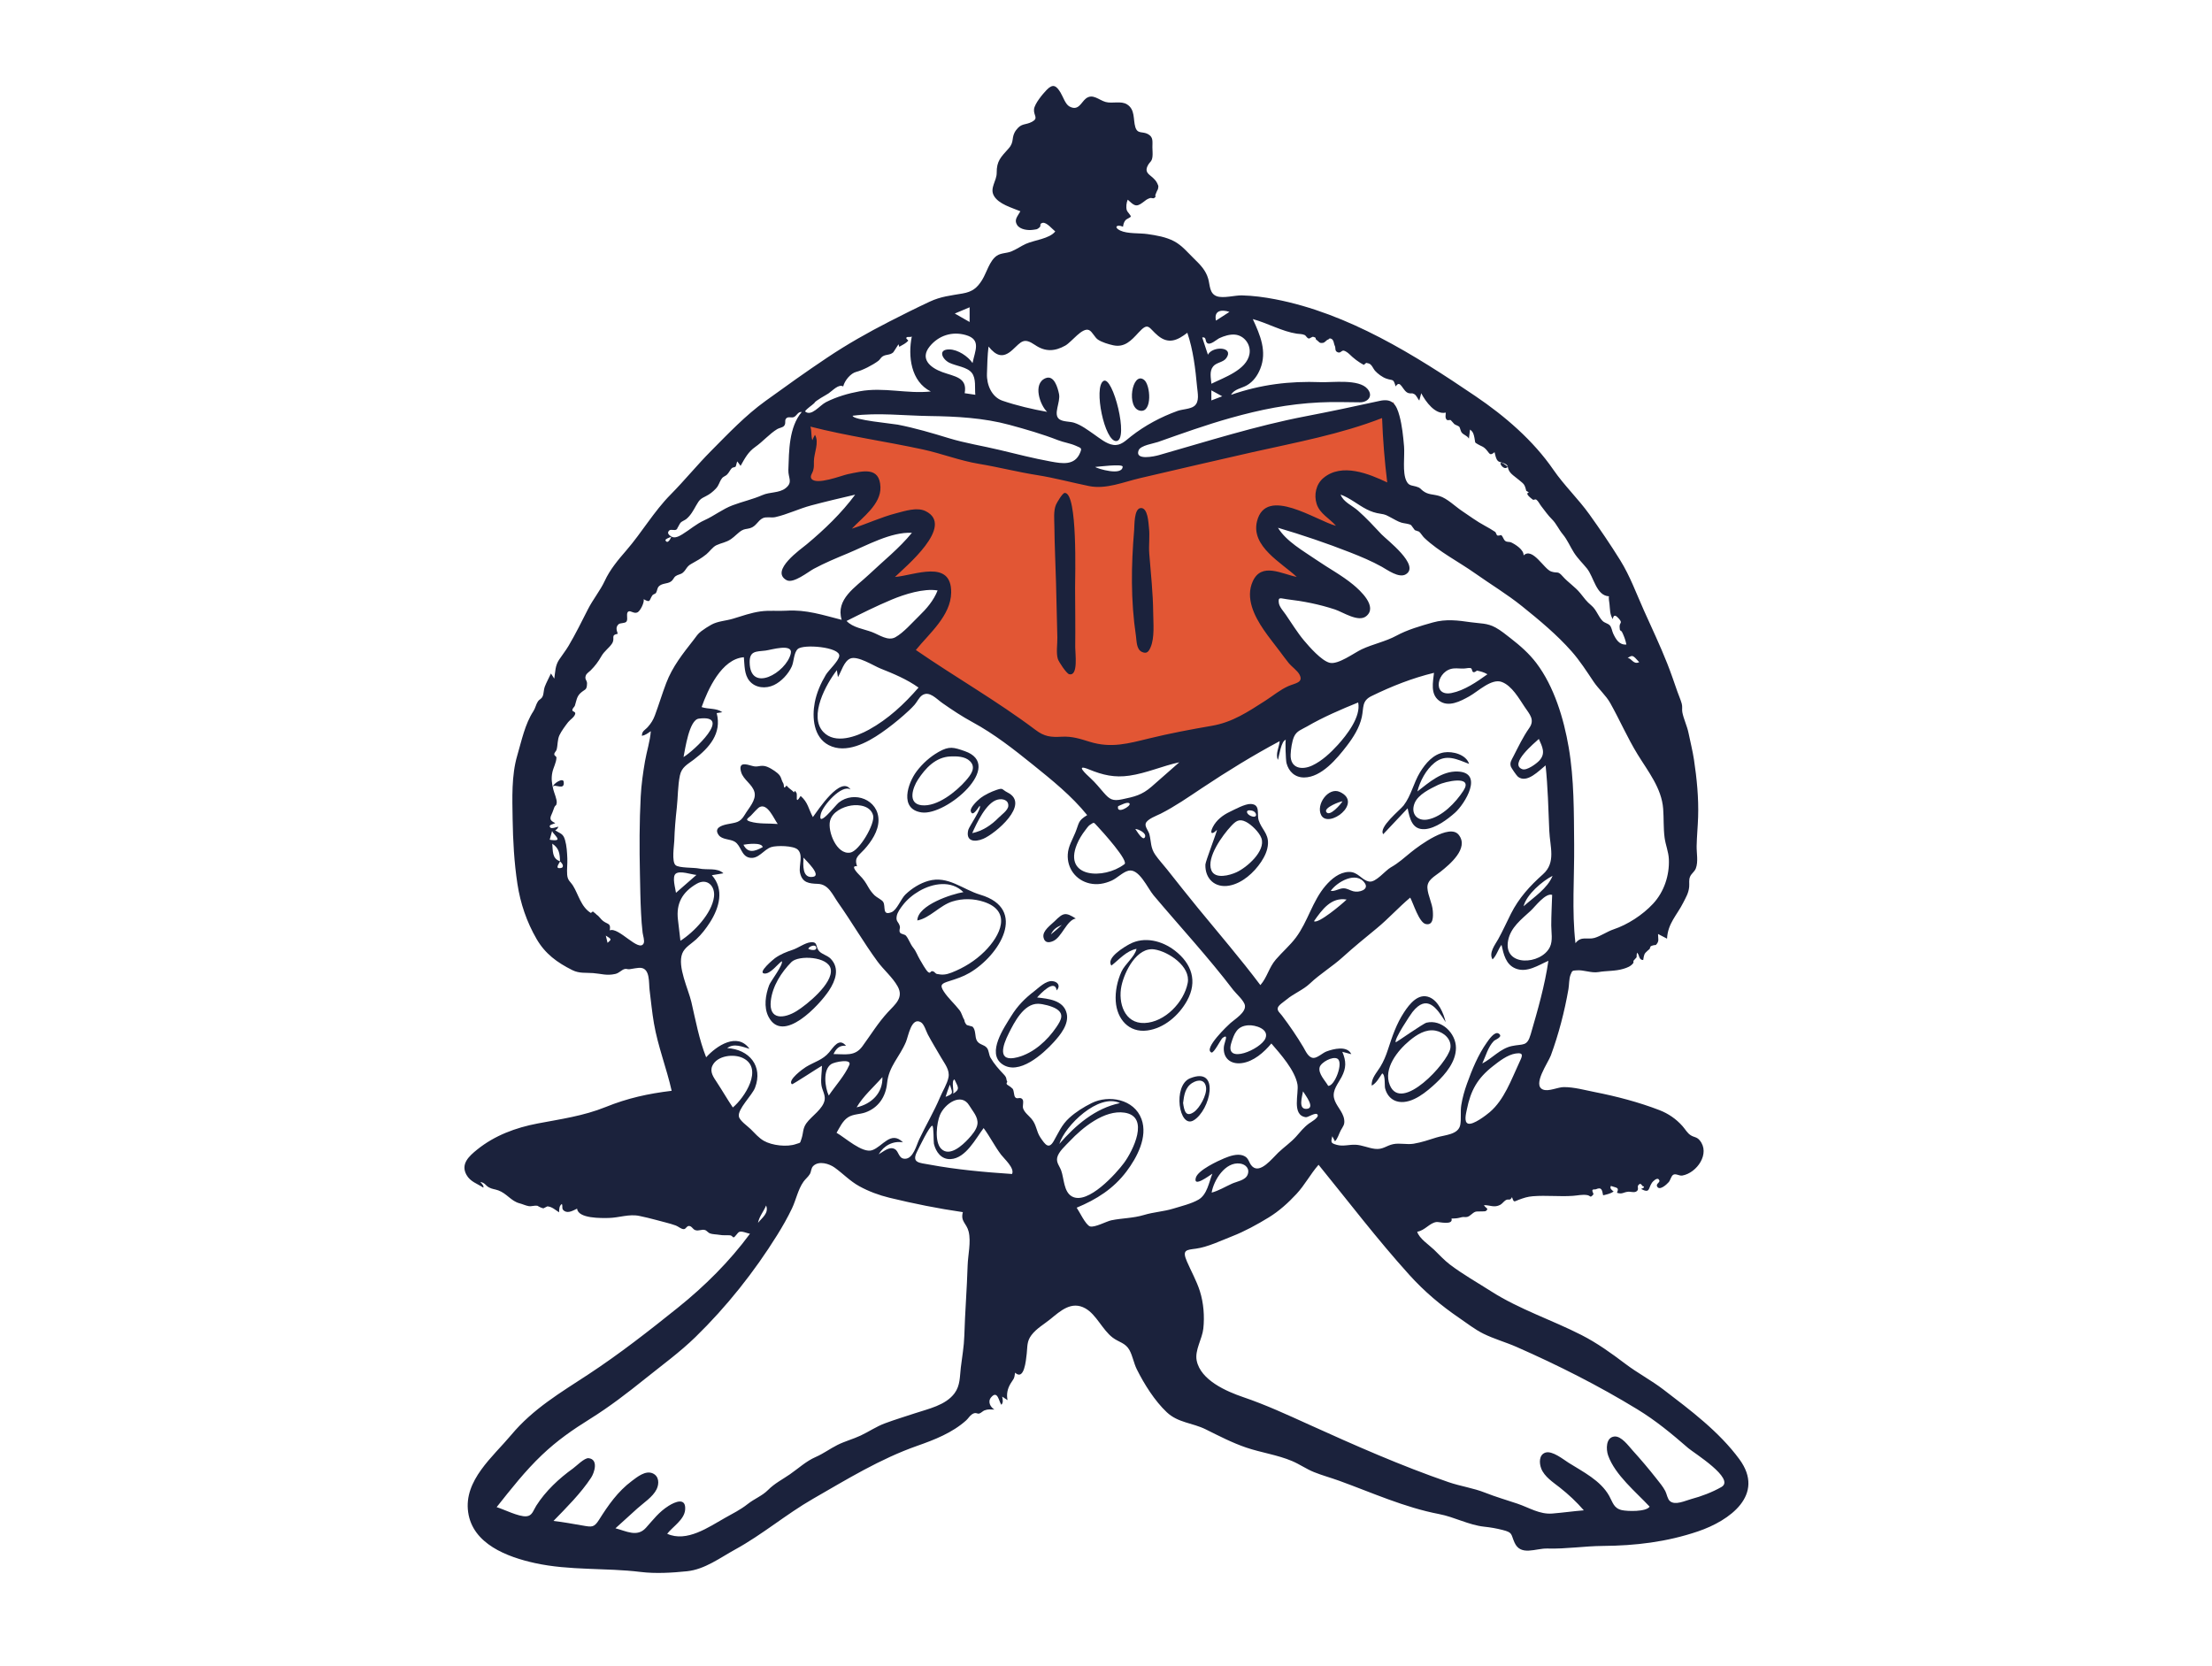
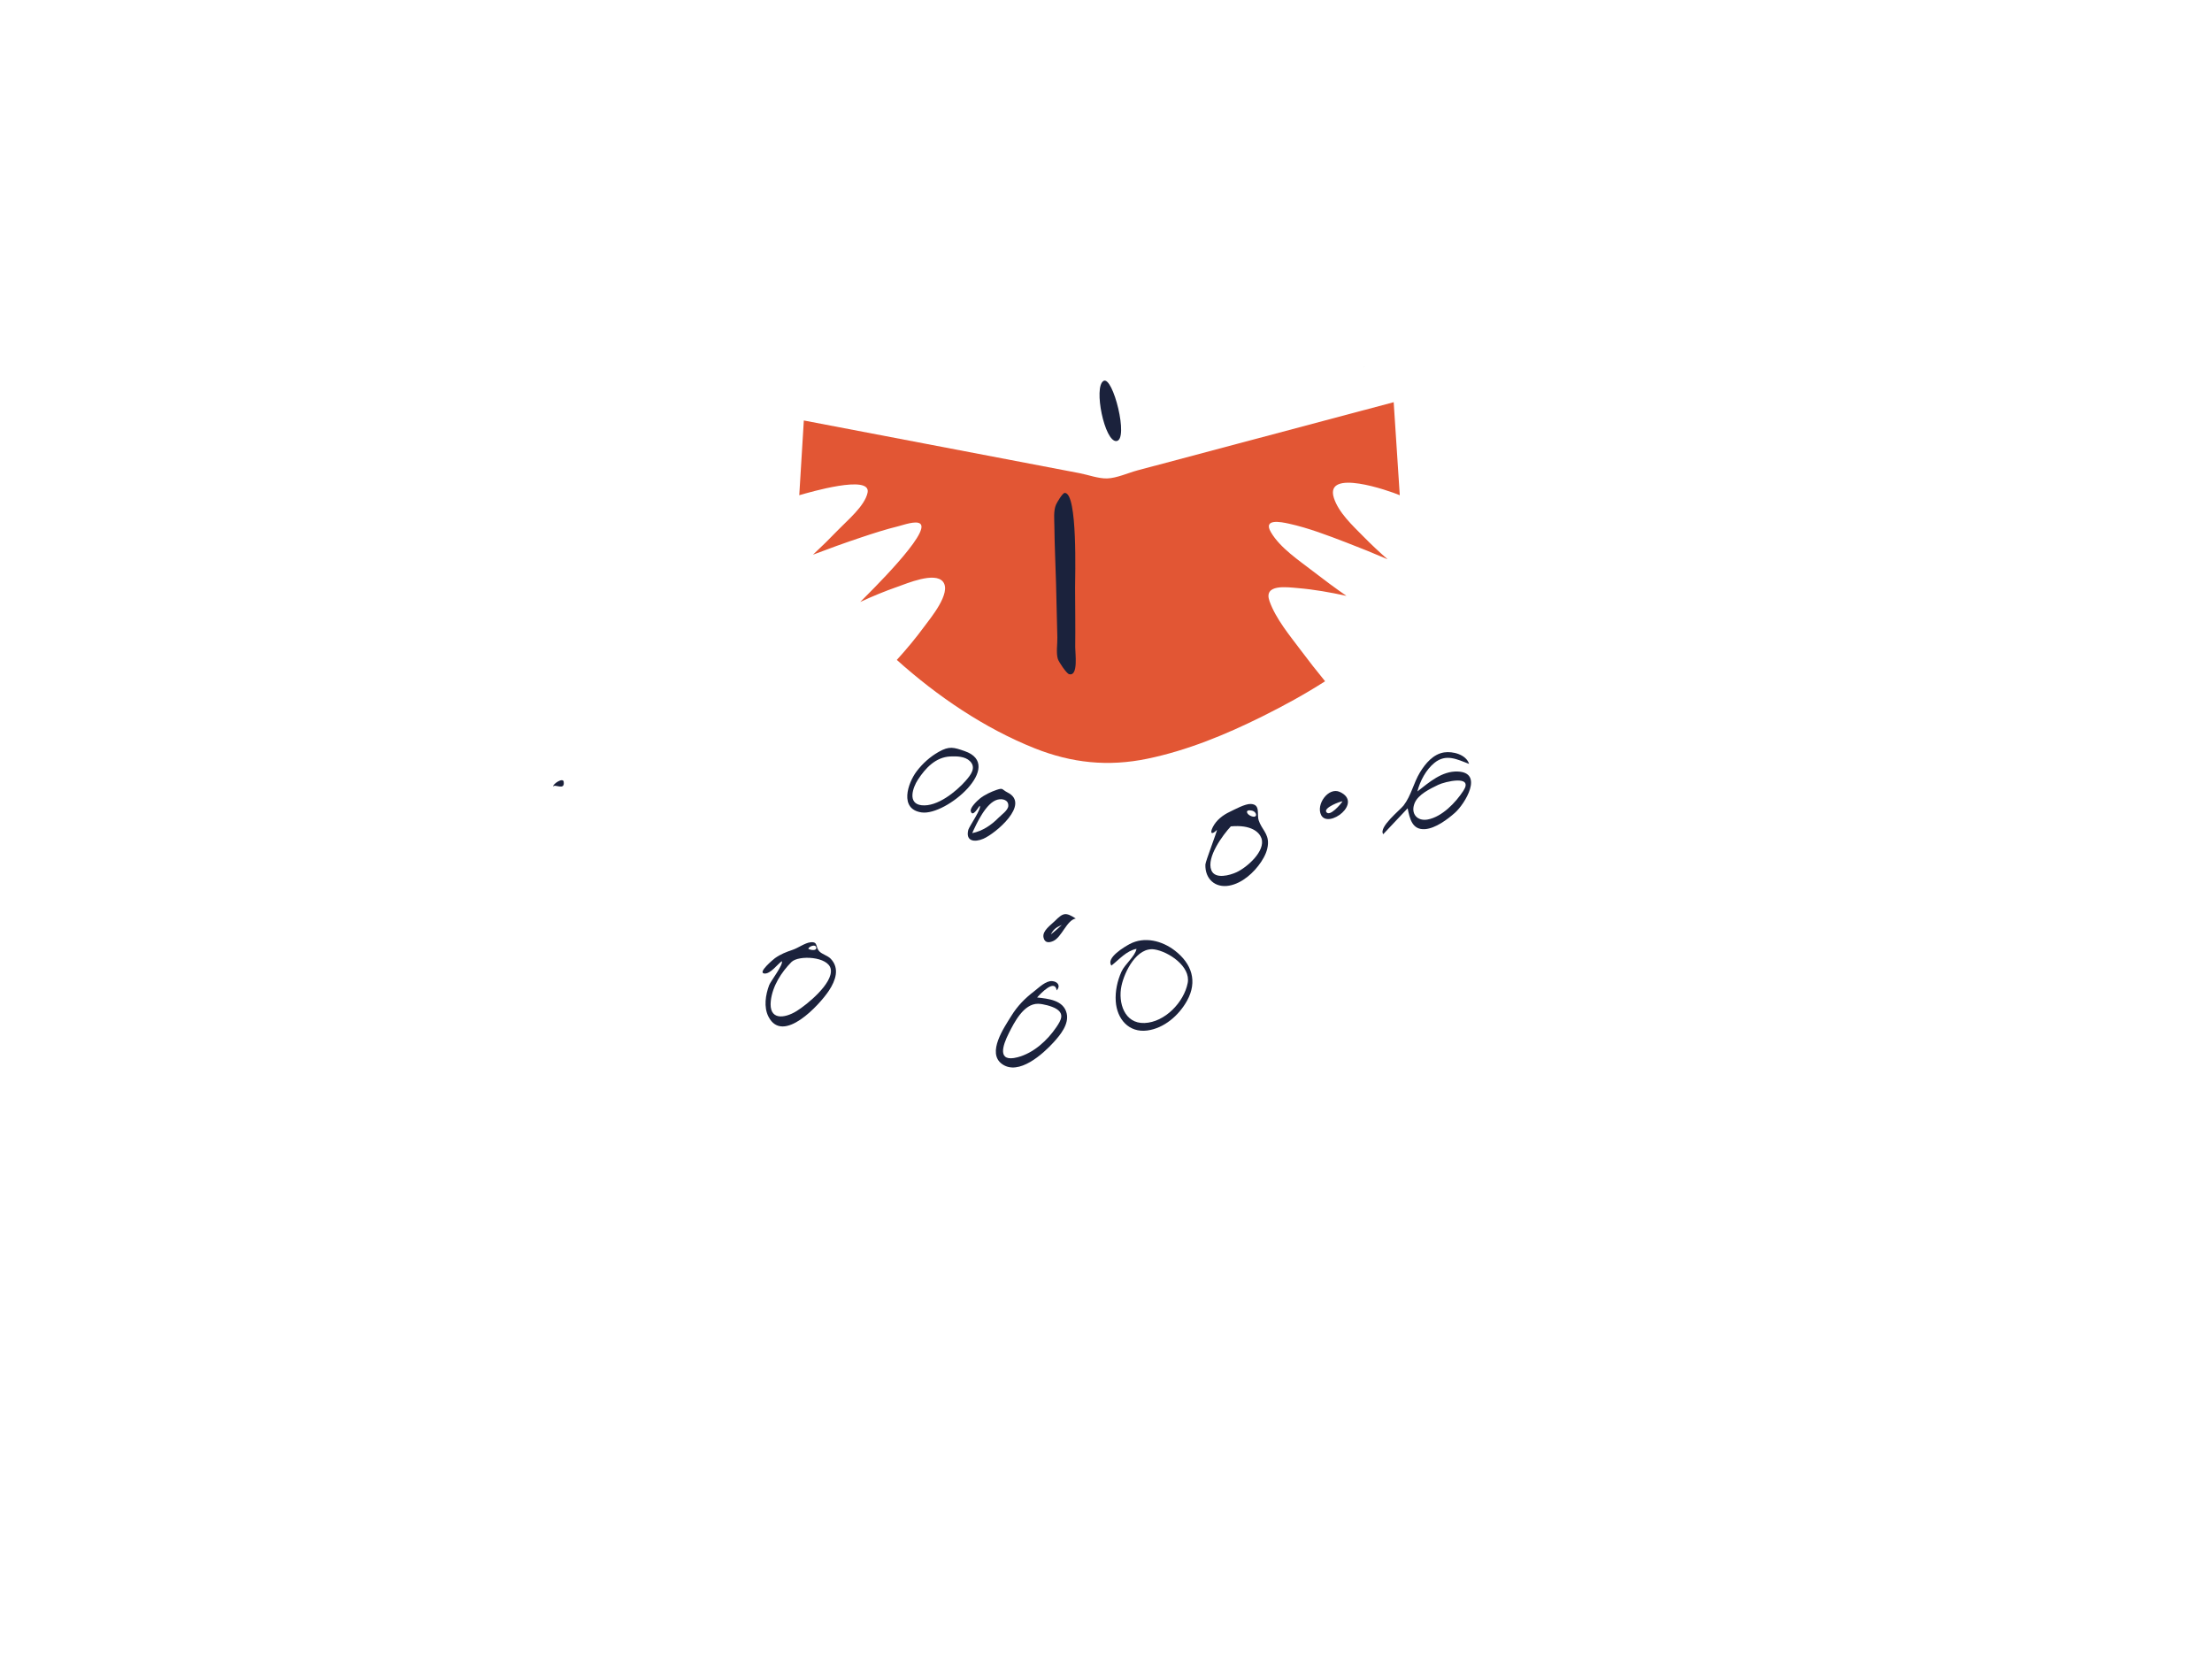
<svg xmlns="http://www.w3.org/2000/svg" width="328" height="247" viewBox="0 0 328 247" fill="none">
  <path fill-rule="evenodd" clip-rule="evenodd" d="M119.194 62.354C118.968 66.048 118.742 69.741 118.516 73.435C119.969 73.016 129.218 70.295 128.646 73.054C128.236 75.033 125.636 77.174 124.312 78.551C123.092 79.82 121.837 81.055 120.55 82.254C122.916 81.349 125.302 80.491 127.705 79.688C129.523 79.081 131.355 78.488 133.218 78.033C133.91 77.864 135.777 77.174 136.431 77.645C138.148 78.88 128.832 87.981 127.556 89.264C129.36 88.425 131.208 87.663 133.087 87.009C134.444 86.537 138.635 84.732 139.836 86.273C141.121 87.922 137.937 91.708 137.054 92.909C135.789 94.629 134.418 96.28 132.98 97.858C138.959 103.228 145.984 108.007 153.461 110.978C158.944 113.156 164.329 113.711 170.114 112.515C176.057 111.287 181.757 108.932 187.175 106.239C190.357 104.657 193.497 102.946 196.488 101.023C195.255 99.523 194.058 97.992 192.894 96.437C191.234 94.218 189.193 91.792 188.247 89.149C187.32 86.563 190.796 87.068 192.463 87.209C194.878 87.412 197.286 87.844 199.652 88.36C197.979 87.196 196.336 85.986 194.727 84.736C192.628 83.108 189.83 81.267 188.457 78.924C187.249 76.864 189.9 77.384 191.125 77.654C194.047 78.298 196.89 79.395 199.677 80.465C201.718 81.248 203.746 82.069 205.754 82.933C204.508 81.849 203.303 80.713 202.145 79.535C200.588 77.953 198.489 76.02 197.791 73.84C196.37 69.402 205.93 72.75 207.562 73.435C207.261 68.837 206.96 64.239 206.658 59.641C193.999 63.009 181.339 66.378 168.68 69.747C167.312 70.111 165.6 70.904 164.173 70.946C162.88 70.985 161.32 70.403 160.059 70.162L137.151 65.785C131.165 64.641 125.179 63.498 119.194 62.354Z" fill="#E25634" />
-   <path fill-rule="evenodd" clip-rule="evenodd" d="M255.256 220.507C253.889 221.288 252.288 221.892 250.77 222.297C249.878 222.536 248.404 223.271 247.621 222.597C247.245 222.273 247.159 221.539 246.937 221.113C246.586 220.439 246.087 219.857 245.619 219.261C244.485 217.817 243.306 216.424 242.072 215.066C241.487 214.422 240.419 212.92 239.388 213.019C238.104 213.142 238.134 214.92 238.456 215.828C239.481 218.72 242.583 221.241 244.61 223.419C244.095 224.212 241.265 224.118 240.479 223.932C239.28 223.649 239.158 222.795 238.611 221.817C237.33 219.534 234.732 218.256 232.597 216.914C231.818 216.424 230.163 215.067 229.148 215.409C228.187 215.732 228.228 216.96 228.535 217.763C228.997 218.975 230.313 219.816 231.287 220.582C232.585 221.603 233.771 222.715 234.853 223.965C233.294 224.092 231.741 224.312 230.186 224.44C228.305 224.595 226.738 223.563 225.007 222.978C223.398 222.435 221.795 221.975 220.213 221.349C218.438 220.646 216.577 220.401 214.786 219.784C207.755 217.363 200.867 214.317 194.092 211.247C190.863 209.784 187.702 208.321 184.338 207.176C181.887 206.341 178.034 204.678 177.448 201.758C177.139 200.216 178.266 198.556 178.432 197.015C178.627 195.201 178.474 193.206 177.921 191.466C177.434 189.933 176.627 188.514 175.991 187.042C175.251 185.327 175.914 185.355 177.353 185.16C179.076 184.926 181.086 183.957 182.705 183.325C184.571 182.597 186.419 181.58 188.128 180.535C189.673 179.589 191.017 178.37 192.247 177.046C193.499 175.699 194.309 174.104 195.519 172.724C199.984 178.215 204.227 183.79 208.972 189.043C211.211 191.523 213.646 193.574 216.405 195.459C217.558 196.247 218.701 197.146 219.956 197.769C221.526 198.548 223.281 199.031 224.894 199.742C231.081 202.468 236.985 205.448 242.756 208.965C245.549 210.666 247.892 212.617 250.351 214.751C251.116 215.416 257.385 219.288 255.256 220.507ZM182.684 175.522C181.684 175.975 180.731 176.563 179.664 176.853C179.967 175.014 181.683 172.238 183.885 172.544C184.726 172.66 185.36 173.313 184.991 174.214C184.655 175.032 183.396 175.199 182.684 175.522ZM113.095 125.619C111.961 126.245 110.905 126.609 110.241 125.266C110.733 125.167 112.969 124.87 113.095 125.619ZM111.208 121.822C110.332 121.556 111.032 121.277 111.334 120.957C111.568 120.707 112.346 119.832 112.618 119.688C113.819 119.051 114.748 121.419 115.322 122.188C113.962 122.067 112.532 122.224 111.208 121.822ZM120.573 130.021C118.912 130.303 119.097 128.226 119.146 127.173C119.497 127.601 121.867 129.802 120.573 130.021ZM126.074 126.434C124.05 126.775 122.713 123.278 123.076 121.749C123.395 120.401 124.964 119.649 126.212 119.45C127.423 119.258 129.108 119.521 129.467 120.916C129.785 122.15 127.423 126.206 126.074 126.434ZM173.985 179.222C172.53 179.669 171.105 179.725 169.643 180.164C167.984 180.662 166.449 180.618 164.787 180.957C164.111 181.094 162.287 182.08 161.627 181.86C160.974 181.641 160.028 179.614 159.653 179.087C162.594 177.864 165.102 176.286 167.04 173.711C168.582 171.663 170.234 168.594 169.265 165.951C168.171 162.971 164.402 162.324 161.888 163.568C160.699 164.157 159.521 164.889 158.541 165.786C157.42 166.812 156.979 167.931 156.253 169.196C155.519 170.476 155.003 169.764 154.27 168.678C153.643 167.749 153.725 166.811 152.941 165.895C152.541 165.428 151.922 164.977 151.714 164.373C151.581 163.99 151.86 163.311 151.609 163.01C151.256 162.586 150.827 163.084 150.531 162.706C150.317 162.431 150.387 161.805 150.165 161.461C149.973 161.266 149.759 161.099 149.523 160.961C149.236 160.819 149.183 160.641 149.365 160.428C149.137 160.006 149.357 159.864 148.868 159.35C148.107 158.549 147.412 157.781 146.87 156.836C146.622 156.403 146.647 155.761 146.339 155.387C145.916 154.872 145.213 154.95 144.849 154.313C144.526 153.746 144.742 152.754 144.209 152.239C143.927 152.159 143.646 152.08 143.364 152.002C143.152 151.796 143.029 151.547 142.994 151.253C142.697 150.796 142.639 150.26 142.264 149.778C141.548 148.857 140.585 148.005 139.952 147.033C139.288 146.011 139.64 145.839 140.795 145.474C141.837 145.144 142.788 144.837 143.754 144.275C148.218 141.677 152.451 134.786 145.365 132.68C142.735 131.899 140.575 129.798 137.659 130.624C136.395 130.982 135.196 131.744 134.253 132.649C133.602 133.274 132.998 134.947 132.198 135.267C130.76 135.843 131.368 134.404 130.96 133.743C130.765 133.427 129.98 133.064 129.69 132.777C129.348 132.44 129.019 132.015 128.782 131.599C128.342 130.826 128.073 130.395 127.439 129.765C127.199 129.528 126.006 128.3 127.082 128.461C126.646 127.132 127.283 126.932 128.162 125.961C129.195 124.821 130.261 123.237 130.267 121.639C130.279 118.572 126.645 117.198 124.362 119.019C123.898 119.389 121.151 122.965 121.713 120.685C122.016 119.455 124.822 116.244 126.123 117.075C124.665 114.95 121.316 120.109 120.535 121.164C119.869 119.939 119.822 118.98 118.721 118.032C117.824 119.47 118.297 117.898 118.1 117.579C117.673 116.889 117.907 117.678 117.676 117.433C117.387 117.128 116.933 116.887 116.627 116.483C116.101 117.196 116.311 116.429 116.15 116.162C115.774 115.539 115.919 115.179 115.274 114.637C114.804 114.243 113.879 113.632 113.247 113.576C112.519 113.511 112.317 113.791 111.574 113.584C110.63 113.321 109.441 112.918 109.898 114.498C110.23 115.646 111.58 116.298 111.876 117.471C112.173 118.652 111.006 119.842 110.44 120.81C109.712 122.052 109.117 121.95 107.8 122.23C106.957 122.409 105.834 122.792 106.556 123.814C107.072 124.544 108.28 124.39 108.961 124.822C109.916 125.428 109.902 126.923 111.121 127.183C112.463 127.469 113.232 125.975 114.364 125.614C115.168 125.358 117.661 125.386 118.294 125.99C119.157 126.814 118.412 128.386 118.629 129.409C118.952 130.926 119.978 131.018 121.275 131.067C122.873 131.126 123.434 132.66 124.293 133.877C126.306 136.727 128.055 139.764 130.116 142.576C131.028 143.821 132.363 144.929 133.11 146.28C134.033 147.948 132.752 148.911 131.646 150.108C130.202 151.674 129.124 153.454 127.871 155.165C126.758 156.685 125.375 156.307 123.596 156.307C123.992 155.49 124.469 154.98 125.445 155.079C124.425 153.834 123.609 155.258 122.948 156.047C121.991 157.188 120.743 157.464 119.514 158.214C119.079 158.479 116.71 160.2 117.43 160.787C117.512 160.854 121.433 158.274 121.879 158.038C121.879 158.99 121.671 159.979 121.805 160.926C121.902 161.621 122.391 162.345 122.286 163.067C122.089 164.43 120.328 165.503 119.572 166.565C119.003 167.365 119.14 167.995 118.851 168.853C118.587 169.635 118.725 169.399 118.067 169.64C116.727 170.133 114.471 169.867 113.257 169.167C112.504 168.733 111.926 168.046 111.314 167.441C110.853 166.984 109.694 166.205 109.565 165.567C109.346 164.468 111.528 162.425 111.96 161.291C113.18 158.091 111.088 155.604 107.833 155.422C108.836 154.648 110.08 155.232 111.137 155.527C109.329 153.022 106.242 155.083 104.709 156.785C103.661 154.137 103.156 151.343 102.516 148.581C102.08 146.701 100.42 143.344 101.16 141.408C101.518 140.472 102.528 139.95 103.227 139.301C104.021 138.563 104.701 137.681 105.281 136.768C106.649 134.617 107.439 131.903 105.556 129.783C106.128 129.689 106.7 129.595 107.272 129.501C106.342 128.626 104.874 129.052 103.666 128.793C102.9 128.629 100.695 128.735 100.183 128.301C99.568 127.78 99.962 125.381 99.984 124.671C100.035 123.011 100.174 121.416 100.357 119.767C100.53 118.208 100.496 116.525 100.817 114.994C101.079 113.752 101.914 113.373 102.878 112.641C105.182 110.891 107.059 108.762 106.272 105.745C106.551 105.701 106.83 105.657 107.108 105.612C106.207 104.961 105.041 105.198 104.038 104.853C104.959 102.262 106.995 97.706 110.301 97.461C110.415 98.62 110.337 99.997 111.119 100.956C112.008 102.048 113.57 102.158 114.776 101.58C115.869 101.056 116.896 99.944 117.4 98.846C117.741 98.103 117.68 96.846 118.279 96.257C119.081 95.466 124.617 95.943 124.447 97.277C124.347 98.061 122.867 99.379 122.453 100.074C121.696 101.346 121.09 102.722 120.812 104.183C120.39 106.401 120.635 109.33 122.888 110.496C125.45 111.823 128.572 110.136 130.673 108.679C131.827 107.879 132.945 106.996 133.999 106.068C134.56 105.575 135.124 105.066 135.619 104.505C135.984 104.091 136.276 103.422 136.726 103.112C137.788 102.379 138.83 103.623 139.729 104.251C141.193 105.274 142.651 106.246 144.223 107.097C147.412 108.825 150.329 111.114 153.149 113.387C155.986 115.673 158.911 118.025 161.209 120.873C159.817 121.729 160.065 121.951 159.446 123.478C159.007 124.562 158.401 125.485 158.332 126.689C158.211 128.767 159.545 130.538 161.57 130.998C162.702 131.256 163.781 131.05 164.83 130.587C165.646 130.227 166.459 129.341 167.31 129.121C168.894 128.713 170.161 131.704 171.049 132.758C174.991 137.438 179.159 141.933 182.871 146.805C183.282 147.344 184.503 148.398 184.602 149.112C184.745 150.138 183.131 151.116 182.462 151.704C182.111 152.012 178.383 155.519 179.635 156.076C179.991 156.235 181.036 154.084 181.297 153.899C182.274 153.211 181.535 154.561 181.477 155.243C181.331 156.94 182.496 157.864 184.134 157.649C185.882 157.42 187.438 156.04 188.52 154.737C189.875 156.306 191.994 158.68 192.386 160.777C192.636 162.116 191.477 165.395 193.641 165.669C193.971 165.71 195.166 164.823 195.389 165.327C195.575 165.747 194.283 166.465 194.096 166.605C193.3 167.199 192.819 167.836 192.176 168.556C191.422 169.401 190.39 170.113 189.541 170.923C188.646 171.776 186.877 174.093 185.696 172.974C185.103 172.411 185.259 171.676 184.309 171.345C183.443 171.045 182.347 171.426 181.543 171.759C180.637 172.135 177.656 173.504 177.325 174.632C176.868 176.187 179.333 174.318 179.771 174.044C179.271 175.313 178.995 177.149 177.722 177.889C176.665 178.504 175.144 178.866 173.985 179.222ZM157.082 169.628C157.928 166.908 162.919 162.058 166.073 163.575C162.397 164.345 159.48 166.861 157.082 169.628ZM158.948 177.417C157.718 176.731 157.784 174.74 157.355 173.575C157.109 172.907 156.616 172.419 156.761 171.677C156.93 170.807 158.039 169.841 158.63 169.214C160.487 167.24 163.757 164.542 166.748 164.995C170.554 165.571 167.974 170.681 166.677 172.441C165.573 173.941 161.316 178.737 158.948 177.417ZM150.068 174.09C145.952 173.815 141.85 173.447 137.789 172.692C136.35 172.424 135.144 172.464 135.967 170.808C136.24 170.262 137.879 166.839 138.249 166.937C138.469 166.995 138.419 169.348 138.483 169.618C138.774 170.829 139.59 171.958 140.966 171.881C143.218 171.755 144.669 168.845 145.854 167.282C146.804 168.559 147.491 169.977 148.446 171.233C148.902 171.833 150.491 173.229 150.068 174.09ZM125.935 157.932C125.245 159.517 123.856 161.024 122.89 162.46C122.344 161.304 121.96 158.65 123.255 157.795C123.745 157.472 126.372 156.93 125.935 157.932ZM140.212 162.651C140.402 162.041 140.612 161.436 140.847 160.842C141.25 162.109 141.456 162.147 140.212 162.651ZM143.736 163.949C144.235 164.796 145.068 165.629 144.937 166.692C144.838 167.498 144.11 168.324 143.59 168.886C142.729 169.815 140.822 171.598 139.574 170.364C138.532 169.334 138.895 166.5 139.38 165.341C140.072 163.684 142.544 161.932 143.736 163.949ZM141.291 162.214C141.577 162.1 140.976 160.251 141.534 160.067C142.021 161.178 142.48 161.478 141.291 162.214ZM133.425 137.337C133.24 136.655 132.814 136.684 132.968 135.841C133.068 135.288 133.507 134.698 133.84 134.26C134.503 133.386 135.378 132.667 136.324 132.122C138.322 130.972 141.065 130.494 142.854 132.295C141.182 132.559 136.056 134.209 136.023 136.496C137.883 136.138 139.345 134.27 141.21 133.682C142.74 133.198 144.4 133.232 145.923 133.743C150.091 135.139 148.358 138.741 146.006 141.082C144.609 142.471 142.934 143.508 141.104 144.224C140.256 144.555 139.737 144.592 138.904 144.425C138.748 144.394 138.565 144.105 138.379 144.043C137.914 143.889 138.049 144.41 137.666 144.176C137.332 143.972 136.619 142.654 136.392 142.276C136.031 141.676 135.862 141.091 135.418 140.543C134.974 139.995 134.758 139.259 134.347 138.763C134.149 138.524 133.609 138.534 133.463 138.301C133.245 137.95 133.523 137.696 133.425 137.337ZM127.024 164.206C127.971 162.56 129.592 161.162 130.846 159.723C130.923 162.088 129.227 163.707 127.024 164.206ZM128.304 164.966C130.261 164.277 131.338 162.63 131.538 160.634C131.791 158.104 133.379 156.777 134.336 154.504C134.702 153.633 135.13 150.767 136.551 151.588C137.038 151.869 137.327 152.927 137.582 153.405C138.196 154.562 138.895 155.683 139.547 156.818C140.078 157.743 140.873 158.672 140.639 159.785C140.435 160.756 139.778 161.79 139.393 162.705C138.484 164.866 137.291 166.857 136.293 168.97C135.891 169.823 135.414 171.842 134.186 171.832C133.213 171.823 133.322 170.76 132.682 170.396C131.873 169.936 130.954 170.811 130.29 171.174C131.055 169.883 132.392 169.152 133.894 169.395C132.095 167.604 130.879 170.021 129.336 170.559C127.873 171.069 125.277 168.663 124.046 167.982C124.517 167.184 124.943 166.208 125.753 165.683C126.522 165.185 127.465 165.261 128.304 164.966ZM112.398 181.338C112.612 180.306 113.218 179.697 113.601 178.76C114.046 179.896 113.004 180.566 112.398 181.338ZM143.482 187.668C143.377 191.142 143.093 194.606 142.991 198.081C142.943 199.684 142.66 201.212 142.471 202.796C142.312 204.135 142.393 205.451 141.55 206.595C140.221 208.4 137.636 208.918 135.629 209.587C134.156 210.077 132.666 210.523 131.21 211.068C129.901 211.559 128.846 212.302 127.601 212.885C126.487 213.407 125.285 213.716 124.176 214.272C123.03 214.847 122.124 215.548 120.946 216.06C119.536 216.673 118.374 217.763 117.12 218.629C116.016 219.391 114.848 219.979 113.899 220.937C113.008 221.836 111.881 222.23 110.872 223.029C109.805 223.874 108.688 224.422 107.509 225.085C105.095 226.442 101.837 228.759 98.931 227.441C99.762 226.379 101.463 225.359 101.592 223.897C101.76 221.991 100.102 222.693 99.142 223.301C97.687 224.222 96.883 225.335 95.775 226.563C94.481 227.999 92.846 227.033 91.262 226.629C92.345 225.654 93.419 224.67 94.5 223.693C95.413 222.869 96.809 221.978 97.365 220.838C97.762 220.023 97.743 218.906 96.784 218.483C95.712 218.01 94.499 219.007 93.705 219.601C91.597 221.179 90.208 223.179 88.823 225.375C88.087 226.542 87.748 226.453 86.393 226.219C84.958 225.972 83.522 225.708 82.074 225.535C83.992 223.566 86.135 221.432 87.649 219.128C88.14 218.381 88.78 216.414 87.285 216.233C86.669 216.158 85.442 217.418 84.967 217.757C82.891 219.242 80.894 221.114 79.518 223.281C79.064 223.996 78.921 224.792 78.041 224.851C76.891 224.929 74.754 223.831 73.644 223.492C75.765 220.818 77.871 218.126 80.348 215.768C82.625 213.602 84.895 212.028 87.558 210.367C90.411 208.586 93.069 206.535 95.689 204.431C98.196 202.417 100.816 200.517 103.124 198.269C107.735 193.776 111.842 188.61 115.242 183.147C116.038 181.869 116.787 180.558 117.435 179.198C118.043 177.92 118.323 176.393 119.144 175.231C119.428 174.83 119.827 174.531 120.08 174.113C120.318 173.718 120.238 173.241 120.601 172.892C121.442 172.085 122.973 172.572 123.759 173.138C125.023 174.047 126.045 175.152 127.434 175.913C128.832 176.679 130.343 177.236 131.89 177.613C135.506 178.492 139.09 179.213 142.774 179.747C142.395 181.153 143.326 181.375 143.634 182.639C144.009 184.174 143.529 186.105 143.482 187.668ZM108.666 164.227C107.846 163.009 107.114 161.735 106.309 160.509C105.818 159.762 105.21 158.96 105.629 158.047C106.335 156.508 108.828 156.234 110.18 156.905C113.255 158.431 110.399 162.794 108.666 164.227ZM100.527 136.37C100.244 133.989 101.155 132.3 103.308 131.052C104.843 130.162 106.079 131.378 105.87 133C105.551 135.471 102.911 138.219 100.896 139.508C100.764 138.463 100.652 137.416 100.527 136.37ZM100.199 129.558C100.834 129.054 102.536 129.697 103.272 129.741C102.26 130.626 101.247 131.51 100.235 132.394C100.169 131.788 99.613 130.023 100.199 129.558ZM103.615 106.567C108.738 105.901 102.841 111.398 101.356 112.26C101.598 111.09 102.191 106.752 103.615 106.567ZM117.252 96.942C116.564 99.76 111.217 102.834 111.161 98.218C111.14 96.499 112.106 96.638 113.516 96.473C114.32 96.379 117.645 95.332 117.252 96.942ZM98.782 101.306C98.181 102.881 97.7 104.498 97.112 106.075C96.851 106.774 96.544 107.254 96.059 107.807C95.652 108.27 95.169 108.387 95.185 109.118C95.694 109.02 96.092 108.716 96.504 108.424C96.404 109.874 95.891 111.434 95.643 112.879C95.346 114.613 95.099 116.347 95.007 118.104C94.808 121.926 94.806 125.734 94.89 129.558C94.933 131.507 94.952 133.456 95.057 135.403C95.109 136.371 95.169 137.343 95.288 138.306C95.337 138.694 95.619 139.521 95.445 139.885C94.761 141.315 91.73 137.389 90.414 137.965C90.603 136.877 90.166 137.115 89.437 136.58C89.084 136.321 88.854 135.88 88.485 135.649C88.374 135.528 88.251 135.422 88.117 135.328C87.965 135.12 87.804 135.142 87.635 135.394C86.153 134.508 85.769 132.619 84.974 131.348C84.564 130.694 84.169 130.592 84.099 129.689C84.038 128.902 84.157 128.099 84.125 127.309C84.088 126.417 84.036 125.434 83.786 124.57C83.496 123.568 83.096 123.65 82.318 123.115C82.558 123.01 82.716 122.834 82.793 122.587C82.544 122.631 81.789 122.939 81.602 122.718C81.233 122.283 82.103 122.225 82.332 122.052C81.356 121.618 81.566 121.262 81.918 120.468C82.018 120.243 82.113 119.907 82.198 119.718C82.383 119.304 82.49 119.566 82.551 119.052C82.609 118.562 82.174 117.597 82.046 117.075C81.831 116.199 81.713 115.441 81.906 114.528C82.062 113.789 82.482 113.119 82.512 112.359C82.52 112.146 82.195 112.075 82.19 111.869C82.184 111.568 82.465 111.435 82.538 111.157C82.725 110.444 82.641 109.691 82.96 109.015C83.247 108.408 83.828 107.622 84.239 107.092C84.523 106.725 85.222 106.312 85.298 105.827C85.349 105.506 84.849 105.543 84.871 105.301C84.901 104.973 85.176 104.867 85.252 104.624C85.46 103.955 85.512 103.313 86.049 102.801C86.725 102.157 87.019 102.427 87.047 101.364C87.061 100.845 86.646 100.765 86.868 100.168C86.989 99.843 87.345 99.651 87.573 99.421C88.25 98.739 88.706 98.133 89.187 97.29C89.614 96.545 90.293 96.111 90.729 95.468C91.298 94.629 90.448 94.213 91.602 93.977C91.438 93.456 91.263 93.035 91.695 92.595C91.967 92.317 92.657 92.487 92.898 92.165C93.174 91.796 92.766 90.921 93.182 90.682C93.52 90.487 94.027 91.087 94.558 90.79C94.963 90.564 95.575 89.314 95.445 88.855C96.492 89.444 96.231 89.038 96.732 88.282C96.845 88.113 97.185 88.075 97.282 87.904C97.476 87.562 97.431 87.213 97.71 86.936C98.175 86.473 98.935 86.592 99.446 86.261C99.868 85.988 99.846 85.694 100.183 85.436C100.471 85.216 100.944 85.174 101.224 84.946C101.773 84.499 101.778 84.028 102.464 83.643C103.277 83.187 103.997 82.8 104.736 82.196C105.218 81.803 105.675 81.105 106.239 80.845C107.018 80.486 107.626 80.461 108.388 79.949C108.939 79.578 109.461 78.967 110.002 78.655C110.41 78.42 110.696 78.47 111.211 78.325C112.137 78.062 112.362 77.189 113.118 76.834C113.636 76.59 114.391 76.814 114.961 76.685C116.733 76.288 118.483 75.43 120.262 74.954C122.432 74.374 124.618 73.866 126.805 73.354C124.795 76.078 122.235 78.536 119.639 80.7C118.787 81.41 114.117 84.648 116.634 86.031C117.644 86.585 119.839 84.793 120.655 84.355C122.298 83.472 124 82.766 125.72 82.052C128.503 80.898 132.126 78.846 135.218 79.011C133.336 81.32 130.986 83.174 128.834 85.214C126.855 87.088 123.874 88.847 124.807 91.915C122.028 91.208 119.532 90.373 116.643 90.558C115.349 90.641 114.054 90.485 112.766 90.666C111.365 90.864 110.046 91.333 108.7 91.744C107.635 92.07 106.458 92.095 105.478 92.636C105.005 92.898 104.419 93.271 103.994 93.596C103.427 94.028 103.298 94.315 102.852 94.885C101.263 96.92 99.726 98.827 98.782 101.306ZM90.091 139.813C90.004 139.461 89.925 139.14 89.826 138.738C90.71 139.282 90.71 139.282 90.091 139.813ZM83.407 128.598C83.298 128.749 82.84 128.797 82.707 128.667C82.541 128.505 82.977 127.875 83.046 127.742C83.219 127.874 83.616 128.308 83.407 128.598ZM81.513 124.516C81.63 124.086 81.748 123.657 81.865 123.226C82.009 123.625 82.657 124.066 82.671 124.445C82.68 124.697 81.641 124.572 81.513 124.516ZM81.889 125.106C82.904 125.774 83.01 126.563 83.04 127.716C81.826 127.314 82 126.138 81.889 125.106ZM99.537 79.603C99.434 79.88 99 80.744 98.681 80.14C98.579 79.946 99.325 79.682 99.537 79.603ZM99.246 78.661C99.496 78.435 100.002 78.716 100.286 78.534C100.485 78.405 100.419 78.275 100.512 78.2C100.531 78.184 100.801 77.637 100.912 77.513C101.108 77.295 101.534 77.158 101.772 76.961C102.437 76.41 102.812 75.686 103.23 74.95C103.729 74.07 103.888 73.968 104.692 73.565C105.247 73.287 105.677 72.948 106.129 72.476C106.649 71.932 106.611 71.543 107.038 70.949C107.248 70.655 107.552 70.619 107.798 70.383C108.093 70.1 108.242 69.704 108.515 69.418C108.632 69.295 109.01 69.295 109.082 69.189C109.172 69.056 109.243 68.52 109.328 68.422C109.491 68.641 109.654 68.861 109.816 69.081C110.458 67.953 110.926 67.021 111.998 66.271C113.124 65.483 114.096 64.329 115.26 63.624C115.522 63.465 116.055 63.398 116.255 63.165C116.593 62.769 116.3 62.417 116.547 62.082C116.826 61.701 117.368 62.009 117.724 61.845C118.174 61.637 118.302 61.03 118.882 61.097C116.977 63.351 117.001 66.858 116.9 69.673C116.856 70.886 117.62 71.498 116.492 72.388C115.532 73.145 114.18 72.92 113.046 73.419C111.621 74.044 110.098 74.377 108.645 74.923C107.142 75.487 105.933 76.474 104.486 77.128C103.211 77.704 102.34 78.522 101.173 79.234C100.739 79.498 100.067 79.882 99.55 79.566C99.226 79.368 98.823 79.043 99.246 78.661ZM120.762 59.763C120.845 59.443 122.471 58.601 122.872 58.326C123.472 57.914 124.361 56.906 125.031 57.306C125.263 56.376 126.169 55.341 126.97 55.144C127.858 54.925 129.381 54.163 130.255 53.499C130.51 53.305 130.594 53.021 130.895 52.839C131.418 52.521 131.937 52.694 132.44 52.262C132.517 52.196 133.214 51.045 133.242 51.056C133.277 51.18 133.31 51.305 133.338 51.43C133.867 51.137 134.338 50.904 134.668 50.529C134.742 50.445 134.258 50.224 134.411 50.056C134.598 49.85 135.016 50.08 135.205 49.885C134.617 52.807 135.055 56.569 138.02 58.051C134.494 58.432 131.05 57.372 127.481 58.023C125.772 58.335 124.035 58.846 122.481 59.632C121.528 60.114 120.311 61.839 119.363 61.001C119.739 60.5 120.313 60.188 120.762 59.763ZM137.871 51.355C139.19 49.742 141.19 49.104 143.204 49.681C145.562 50.358 144.568 52.005 144.212 53.835C143.531 52.837 142.057 51.848 140.802 51.818C139.022 51.776 139.695 53.258 140.763 53.789C141.735 54.272 143.401 54.407 144.096 55.284C144.773 56.138 144.514 57.535 144.623 58.542C144.097 58.464 143.571 58.386 143.044 58.308C143.486 55.957 141.542 55.843 139.73 55.18C137.898 54.511 136.371 53.19 137.871 51.355ZM143.777 45.566V47.748C143.044 47.33 142.311 46.912 141.578 46.494C142.311 46.184 143.044 45.875 143.777 45.566ZM149.671 62.998C152.12 63.662 154.551 64.364 156.905 65.279C157.759 65.612 158.696 65.729 159.533 66.105C160.331 66.462 160.451 66.425 160.167 67.124C159.372 69.082 157.49 68.744 155.84 68.444C153.259 67.975 150.73 67.325 148.181 66.713C145.689 66.116 143.145 65.724 140.69 64.975C138.172 64.207 135.717 63.479 133.127 62.972C132.371 62.824 126.39 62.275 126.435 61.65C130.202 61.16 134.08 61.642 137.863 61.693C141.795 61.746 145.858 61.964 149.671 62.998ZM146.348 55.423C146.395 54.077 146.413 52.726 146.581 51.387C147.701 52.77 148.713 53.184 150.125 51.888C151.478 50.647 151.779 50 153.494 51.167C154.98 52.179 156.387 52.132 157.965 51.246C158.928 50.706 160.476 48.498 161.488 48.953C161.97 49.169 162.324 50.042 162.81 50.364C163.421 50.766 164.361 51.045 165.073 51.202C166.755 51.57 167.757 50.488 168.813 49.331C170.344 47.653 170.299 48.628 171.719 49.791C173.302 51.089 174.626 50.455 176.059 49.347C176.933 51.906 177.259 54.701 177.506 57.383C177.589 58.289 177.9 59.575 177.087 60.216C176.513 60.667 175.296 60.685 174.605 60.935C172.138 61.827 169.766 63.093 167.702 64.714C166.898 65.345 166.196 66.119 165.097 65.975C164.05 65.838 163.032 64.961 162.19 64.382C161.276 63.754 160.351 63.041 159.282 62.691C158.657 62.486 157.655 62.561 157.107 62.185C156.089 61.486 157.287 59.653 157.034 58.423C156.842 57.489 156.304 55.541 155.018 56.089C153.103 56.903 154.217 60.083 155.27 61.076C153.117 60.694 150.732 60.135 148.655 59.425C147.05 58.877 146.29 57.066 146.348 55.423ZM182.468 61.981C186.889 60.74 191.026 59.903 195.627 59.677C197.664 59.577 199.636 59.64 201.65 59.658C202.809 59.669 203.693 58.734 202.766 57.658C201.484 56.169 197.574 56.736 195.842 56.669C191.198 56.49 186.94 57.018 182.542 58.548C183.007 57.692 184.124 57.581 184.89 57.137C185.829 56.593 186.468 55.698 186.869 54.703C187.913 52.118 186.862 49.681 185.77 47.319C187.916 47.896 190.135 49.16 192.292 49.481C192.744 49.548 193.034 49.505 193.435 49.67C193.68 49.771 193.758 50.12 194.062 50.196C194.209 50.233 194.562 49.901 194.728 49.948C195.385 50.133 194.866 50.183 195.281 50.452C195.611 50.665 195.584 50.94 196.189 50.839C196.457 50.794 196.748 50.38 196.889 50.368C197.069 50.354 197.027 50.135 197.303 50.199C197.804 50.315 197.76 50.961 197.926 51.278C198.105 51.616 197.852 52.066 198.392 52.251C198.796 52.39 198.898 51.963 199.241 51.993C199.45 52.012 199.883 52.313 200.067 52.496C200.661 53.086 201.474 53.737 202.272 54.121C202.194 54.042 202.648 53.852 202.539 53.807C202.466 53.778 202.944 53.893 202.937 53.891C203.398 53.996 203.641 54.704 203.874 54.962C204.302 55.435 204.968 55.934 205.568 56.143C206.606 56.504 206.575 56.072 206.954 57.306C207.692 56.145 207.975 58.089 208.89 58.303C209.364 58.414 209.309 58.211 209.739 58.459C210.035 58.629 210.232 59.15 210.455 59.401C210.551 59.038 210.647 58.676 210.742 58.313C211.401 59.562 212.824 61.543 214.385 61.185C214.385 61.526 214.244 61.933 214.508 62.224C214.692 62.427 214.991 62.196 215.135 62.315C215.261 62.418 215.562 62.828 215.658 62.896C215.848 63.029 216.193 63.127 216.358 63.259C216.503 63.376 216.575 63.934 216.737 64.136C217.04 64.515 217.563 64.59 217.811 65.045C217.868 64.597 217.924 64.148 217.981 63.7C218.472 64.079 218.514 64.374 218.635 64.93C218.807 65.721 218.579 65.536 219.125 65.87C219.661 66.198 219.941 66.161 220.432 66.731C220.914 67.29 220.919 67.634 221.614 67.052C221.743 67.482 221.785 68.039 222.13 68.369C222.391 68.618 223.471 68.629 223.574 69.218C221.545 67.506 222.88 70.106 223.575 69.222C223.722 70.168 224.414 70.474 225.205 71.148C225.942 71.775 226.063 71.73 226.315 72.785C226.309 72.761 226.685 72.995 226.713 73.041C225.994 73.144 227.108 73.947 227.296 74.094C227.434 74.201 227.613 73.945 227.841 74.118C228.102 74.317 228.314 74.768 228.527 75.04C229.103 75.777 229.529 76.41 230.135 77.01C230.789 77.657 231.107 78.475 231.735 79.231C232.431 80.071 232.808 81.037 233.39 81.948C233.944 82.816 234.68 83.512 235.321 84.306C236.343 85.569 236.691 88.352 238.596 88.425C238.484 88.541 238.64 89.403 238.658 89.562C238.748 90.346 238.688 91.099 239.152 91.808C239.258 90.999 239.681 91.311 240.049 91.736C240.661 92.444 240.123 92.266 240.156 92.982C240.195 93.851 240.294 93.179 240.625 93.938C240.884 94.532 241.026 94.917 241.165 95.577C240.089 95.662 239.596 94.782 239.198 93.93C239.032 93.574 238.974 92.988 238.68 92.709C238.366 92.413 237.936 92.389 237.614 92.058C236.996 91.423 236.728 90.431 236 89.813C235.177 89.114 234.995 88.783 234.314 87.948C233.562 87.023 232.523 86.374 231.734 85.48C230.943 84.584 231.007 85.073 230.014 84.749C228.958 84.404 227.25 81.083 225.92 82.362C225.973 81.526 224.72 80.739 224.086 80.436C223.813 80.305 223.494 80.423 223.22 80.227C222.923 80.014 222.902 79.603 222.602 79.347C222.602 79.347 222.143 79.459 222.049 79.412C221.859 79.316 221.858 78.976 221.691 78.864C221.227 78.554 220.674 78.229 220.182 77.965C218.986 77.323 217.929 76.534 216.775 75.761C215.786 75.1 214.59 73.905 213.447 73.556C212.449 73.251 211.821 73.406 211.004 72.796C210.558 72.464 210.689 72.352 209.974 72.146C209.293 71.949 208.91 72.05 208.549 71.328C207.918 70.064 208.317 67.597 208.195 66.18C208.065 64.675 207.911 63.134 207.519 61.671C207.055 59.943 206.442 59.039 204.588 59.446C200.914 60.253 197.284 61.022 193.594 61.731C186.239 63.143 179.011 65.449 171.819 67.496C171.271 67.652 168.214 68.352 168.839 66.771C169.126 66.042 171.061 65.77 171.708 65.541C175.263 64.283 178.835 63.001 182.468 61.981ZM181.233 58.764C180.696 58.969 180.159 59.174 179.622 59.379V57.885C180.159 58.178 180.696 58.471 181.233 58.764ZM179.001 50.867C179.467 51.248 180.416 50.331 180.813 50.144C181.491 49.827 182.354 49.554 183.111 49.619C184.508 49.74 185.529 51.115 185.274 52.51C184.841 54.868 181.48 55.984 179.627 56.906C179.567 56.07 179.297 55.065 179.883 54.342C180.392 53.714 181.379 53.76 181.848 53.092C183.03 51.414 179.827 51.261 179.112 52.596C178.829 51.743 178.547 50.89 178.265 50.038C178.946 49.925 178.647 50.578 179.001 50.867ZM182.306 46.25C181.639 46.681 180.972 47.112 180.306 47.543C179.975 46.051 181.102 45.855 182.306 46.25ZM243.066 98.189C242.192 98.606 241.974 97.611 241.346 97.568C242.088 97.112 242.088 97.112 243.066 98.189ZM246.617 119.92C246.726 121.351 246.641 122.798 246.831 124.222C246.976 125.306 247.415 126.315 247.462 127.411C247.565 129.812 246.754 132.256 245.117 134.016C243.568 135.681 241.352 137.114 239.262 137.814C238.32 138.129 237.337 138.827 236.422 139.086C235.41 139.372 234.448 138.749 233.613 139.865C233.056 135.079 233.463 130.078 233.419 125.262C233.375 120.435 233.427 115.607 232.611 110.832C231.884 106.579 230.45 101.796 227.808 98.317C226.735 96.905 225.413 95.748 224.019 94.665C223.296 94.103 222.573 93.502 221.768 93.058C220.528 92.375 219.472 92.47 218.124 92.275C216.195 91.996 214.401 91.761 212.465 92.304C210.662 92.81 208.677 93.386 207.062 94.265C205.453 95.141 203.586 95.502 201.916 96.286C200.78 96.82 198.42 98.602 197.16 98.281C195.94 97.97 194.134 95.9 193.355 94.972C192.36 93.787 191.536 92.413 190.653 91.138C190.343 90.69 189.711 89.998 189.631 89.424C189.49 88.425 189.89 88.752 190.844 88.863C193.295 89.151 195.6 89.606 197.949 90.377C199.119 90.761 201.405 92.314 202.574 91.383C204.359 89.962 201.646 87.52 200.653 86.7C198.96 85.302 196.992 84.263 195.188 83.021C193.271 81.701 190.736 80.295 189.502 78.263C193.105 79.326 196.704 80.544 200.201 81.915C201.801 82.542 203.383 83.205 204.886 84.039C205.73 84.508 207.435 85.775 208.452 85.168C210.662 83.849 205.587 80.017 204.854 79.235C203.716 78.018 202.601 76.813 201.351 75.709C200.507 74.965 199.181 74.441 198.789 73.342C200.19 73.849 201.322 74.842 202.633 75.517C203.32 75.871 203.946 76.074 204.704 76.182C205.513 76.298 205.609 76.427 206.246 76.748C206.742 76.999 207.252 77.334 207.808 77.504C208.205 77.625 208.898 77.646 209.245 77.871C209.423 78.124 209.605 78.373 209.795 78.617C210.006 78.68 210.214 78.751 210.42 78.833C210.727 79.107 210.91 79.485 211.209 79.768C213.381 81.822 216.286 83.292 218.721 85.013C221.025 86.64 223.469 88.113 225.682 89.889C228.228 91.934 230.871 94.132 233.036 96.584C234.26 97.97 235.266 99.541 236.294 101.073C237.039 102.183 238.121 103.103 238.765 104.247C240.168 106.741 241.332 109.438 242.842 111.891C244.381 114.392 246.386 116.877 246.617 119.92ZM225.92 134.392C226.339 132.661 228.707 130.64 230.219 129.877C229.457 131.763 227.426 133.049 225.92 134.392ZM229.823 140.431C228.533 143.108 222.86 143.414 223.629 139.452C224.006 137.511 225.607 136.32 226.981 135.05C227.617 134.463 229.172 132.364 230.156 132.702C230.11 134.211 230.021 135.728 230.024 137.237C230.026 138.245 230.28 139.483 229.823 140.431ZM228.183 109.577C228.707 110.752 229.228 111.731 228.257 112.783C227.819 113.258 226.391 114.296 225.745 114.066C223.671 113.326 227.625 110.106 228.183 109.577ZM215.64 99.116C216.14 99.088 216.625 99.163 217.118 99.132C217.61 99.102 217.662 99.015 218.118 99.077C218.166 99.147 218.214 99.217 218.262 99.287C218.324 99.756 218.571 99.806 219.001 99.44C219.599 99.573 219.988 99.662 220.56 99.985C219.016 101.098 217.137 102.393 215.244 102.767C212.251 103.357 213.078 99.257 215.64 99.116ZM169.768 124.155C169.458 124.779 168.566 123.22 168.345 122.929C168.757 122.928 170.082 123.525 169.768 124.155ZM193.811 107.725C196.136 106.368 198.897 105.177 201.394 104.167C201.833 106.283 199.691 109.013 198.373 110.461C197.306 111.631 196.02 112.845 194.574 113.519C193.011 114.248 191.303 113.928 191.378 111.884C191.406 111.137 191.576 109.935 191.88 109.252C192.272 108.372 193.013 108.19 193.811 107.725ZM162.385 69.246C162.731 69.226 166.489 68.74 166.469 69.207C166.41 70.613 162.762 69.509 162.385 69.246ZM135.804 96.388C137.79 93.939 140.995 91.295 141.042 87.871C141.111 82.834 135.52 85.347 132.709 85.556C134.196 84.096 141.664 77.97 137.247 75.794C135.977 75.168 134.172 75.779 132.898 76.107C130.637 76.688 128.535 77.695 126.314 78.396C127.901 76.707 130.643 74.787 130.553 72.228C130.443 69.114 127.887 69.867 125.676 70.324C124.827 70.5 121.032 72.009 120.319 70.984C120.058 70.609 120.481 70.132 120.57 69.798C120.728 69.206 120.679 69 120.685 68.395C120.696 67.177 121.506 65.611 120.845 64.478C120.694 64.735 120.565 65.003 120.457 65.282C120.239 64.622 120.386 63.922 120.168 63.263C125.686 64.674 131.301 65.447 136.854 66.651C139.665 67.261 142.311 68.311 145.161 68.784C148.035 69.26 150.859 69.99 153.738 70.444C156.366 70.859 158.883 71.549 161.484 72.078C164.02 72.594 166.621 71.463 169.097 70.89C174.641 69.608 180.183 68.295 185.735 67.05C192.141 65.614 198.806 64.386 204.938 61.991C205.056 65.183 205.312 68.37 205.702 71.54C202.994 70.26 198.975 68.591 196.237 70.882C195.142 71.798 194.804 73.381 195.237 74.726C195.708 76.191 197.152 76.872 198.105 77.975C195.205 77.231 187.726 71.991 186.395 77.288C185.454 81.029 190.041 83.446 192.284 85.552C190.057 85.115 187.074 83.335 185.766 86.197C184.636 88.671 185.997 91.362 187.392 93.403C188.147 94.508 188.997 95.549 189.8 96.62C190.225 97.187 190.64 97.761 191.086 98.311C191.534 98.863 192.379 99.44 192.692 100.034C193.324 101.231 192.049 101.304 191.058 101.736C189.82 102.276 188.758 103.183 187.626 103.906C185.034 105.561 182.769 107.097 179.706 107.626C176.553 108.171 173.517 108.739 170.406 109.498C167.304 110.255 164.772 110.983 161.601 110.004C160.155 109.558 158.978 109.162 157.444 109.246C155.834 109.334 154.892 109.25 153.568 108.253C147.87 103.961 141.685 100.44 135.804 96.388ZM125.532 92.08C127.734 90.975 129.951 89.865 132.226 88.915C134.109 88.129 136.968 87.213 139.029 87.558C138.448 89.051 137.388 90.275 136.25 91.374C135.245 92.347 133.988 93.813 132.771 94.492C131.666 95.108 130.38 94.132 129.29 93.724C128.092 93.275 126.444 93.066 125.532 92.08ZM126.086 97.654C127.183 97.198 129.541 98.729 130.54 99.126C132.501 99.909 134.473 100.726 136.202 101.96C134.091 104.399 131.701 106.629 128.86 108.196C126.991 109.227 123.841 110.409 122.079 108.537C119.864 106.185 122.526 101.393 124.094 99.377C124.146 99.722 124.198 100.066 124.251 100.411C124.751 99.61 125.133 98.051 126.086 97.654ZM166.373 118.532C165.004 118.821 164.539 118.56 163.635 117.51C163.024 116.801 162.424 116.064 161.735 115.426C161.032 114.774 159.295 113.204 161.508 114.108C163.524 114.932 165.251 115.344 167.47 115.021C170.006 114.653 172.371 113.58 174.872 113.037C173.501 114.237 172.14 115.449 170.766 116.645C169.315 117.909 168.217 118.144 166.373 118.532ZM166.686 128.181C163.686 130.439 157.646 130.195 159.679 125.227C159.988 124.472 160.42 123.762 160.92 123.119C161.086 122.905 161.383 122.46 161.62 122.316C162.284 121.913 162.1 121.865 162.738 122.536C163.288 123.115 167.59 127.844 166.686 128.181ZM165.797 119.549C166.071 119.46 167.23 118.788 167.493 119.16C167.76 119.536 165.49 120.837 165.797 119.549ZM187.639 153.984C186.964 155.598 181.565 157.935 182.571 154.681C183.016 153.239 183.436 152.148 185.117 152.039C186.087 151.976 188.233 152.562 187.639 153.984ZM197.323 132.11C198.212 130.815 201.147 129.065 202.4 130.995C203.004 131.925 201.539 132.401 200.653 132.162C200.177 132.034 199.788 131.749 199.271 131.728C198.606 131.701 197.956 132.222 197.323 132.11ZM199.679 133.394C199.075 134.006 195.43 137.073 194.84 136.6C196.03 134.898 197.397 132.998 199.679 133.394ZM193.726 164.432C192.461 164.503 193.093 162.596 193.215 161.833C193.521 162.364 195.133 164.352 193.726 164.432ZM196.942 161.013C196.533 160.284 195.43 159.2 195.679 158.262C195.87 157.546 197.592 156.582 198.313 156.993C199.271 157.54 197.882 161.134 196.942 161.013ZM226.975 153.373C226.434 155.238 225.873 154.757 224.175 155.118C222.472 155.481 221.294 156.927 219.795 157.703C220.316 156.602 220.639 155.26 221.511 154.366C221.712 154.16 222.948 153.753 222.244 153.275C221.629 152.857 220.744 154.213 220.479 154.582C219.181 156.401 218.272 158.621 217.522 160.714C217.153 161.741 216.858 162.788 216.683 163.867C216.528 164.829 216.696 165.835 216.537 166.772C216.282 168.281 214.233 168.288 213 168.677C211.885 169.029 210.774 169.411 209.616 169.601C208.613 169.765 207.571 169.466 206.598 169.663C205.545 169.877 205.071 170.503 203.874 170.361C202.898 170.246 201.984 169.797 200.995 169.752C200.069 169.711 199.145 170.031 198.225 169.77C197.296 169.507 197.341 169.405 197.552 168.492C197.684 168.739 197.816 168.985 197.949 169.231C198.319 168.941 198.575 168.056 198.802 167.64C199.154 166.996 199.441 166.773 199.31 165.971C199.118 164.787 198.05 163.945 197.808 162.818C197.555 161.643 198.424 160.682 198.938 159.7C199.64 158.357 199.631 157.361 199.042 155.972C199.486 156.089 199.93 156.207 200.374 156.324C199.765 155.004 197.703 155.539 196.668 155.93C196.148 156.126 195.324 156.899 194.765 156.879C193.996 156.852 193.596 155.842 193.265 155.285C192.309 153.675 191.218 152.085 190.087 150.59C189.776 150.179 189.369 149.915 189.476 149.446C189.568 149.049 190.459 148.485 190.748 148.24C191.833 147.323 193.213 146.814 194.232 145.849C195.772 144.39 197.547 143.345 199.121 141.915C200.761 140.425 202.451 139.057 204.16 137.65C205.891 136.224 207.39 134.544 209.109 133.104C209.554 133.91 210.416 136.799 211.403 137.023C212.553 137.283 212.519 135.923 212.462 135.104C212.38 133.937 211.732 132.803 211.66 131.689C211.582 130.498 212.729 129.965 213.594 129.276C214.93 128.212 217.887 125.787 216.298 123.791C214.928 122.072 210.475 125.368 209.248 126.359C208.205 127.201 207.399 127.963 206.224 128.627C205.399 129.094 204.013 130.89 203.034 130.724C201.87 130.527 201.415 129.255 199.991 129.297C198.599 129.338 197.416 130.34 196.553 131.347C194.602 133.622 193.931 136.667 192.153 139.038C191.276 140.208 190.139 141.173 189.188 142.28C188.144 143.494 187.922 144.893 186.892 146.081C183.945 142.155 180.735 138.438 177.627 134.641C176.075 132.745 174.555 130.826 173.037 128.904C172.467 128.183 171.826 127.507 171.304 126.75C170.591 125.713 170.719 124.881 170.439 123.725C170.314 123.213 169.733 122.599 169.888 122.109C170.098 121.451 171.569 120.934 172.1 120.665C174.266 119.566 176.231 118.191 178.251 116.848C181.992 114.36 185.776 112.027 189.754 109.903C189.686 110.818 189.09 111.767 189.49 112.685C189.676 112.157 189.971 109.803 190.677 109.702C190.542 109.721 190.653 112.72 190.762 113.148C191.088 114.426 192.032 115.3 193.384 115.291C195.958 115.275 198.265 112.475 199.694 110.62C200.662 109.364 201.591 107.903 201.931 106.331C202.238 104.92 201.901 103.938 203.368 103.221C206.378 101.751 209.413 100.553 212.633 99.773C212.488 101.161 212.086 102.869 213.347 103.867C214.739 104.968 216.56 103.987 217.871 103.258C219.169 102.536 221.171 100.554 222.695 101.13C224.195 101.696 225.239 103.577 226.078 104.826C226.818 105.927 227.623 106.721 226.766 107.948C225.806 109.323 225.181 110.665 224.412 112.158C224.116 112.733 223.834 113.107 224.043 113.695C224.111 113.886 224.882 115.023 225.091 115.186C226.427 116.225 228.231 114.248 229.184 113.498C229.521 116.73 229.596 119.948 229.731 123.19C229.831 125.565 230.75 127.902 228.801 129.638C226.853 131.374 225.227 133.155 224.04 135.505C223.405 136.76 222.837 138.048 222.151 139.278C221.692 140.099 220.725 141.303 221.317 142.27C221.941 141.677 222.127 140.777 222.647 140.109C222.959 141.495 223.273 143.033 224.739 143.621C226.427 144.297 228.104 143.127 229.598 142.476C229.062 146.182 228.017 149.784 226.975 153.373ZM225.25 157.633C224.093 160.108 223.047 163.092 220.908 164.915C220.439 165.315 218.444 166.877 217.684 166.616C217.04 166.393 217.395 165.091 217.507 164.533C218.077 161.701 219.062 159.918 221.359 158.112C222.31 157.364 223.53 156.408 224.756 156.223C226.075 156.025 225.695 156.682 225.25 157.633ZM257.914 216.381C254.912 212.298 250.668 209.125 246.658 206.058C244.842 204.668 242.84 203.626 241.005 202.237C238.93 200.666 236.822 199.15 234.498 197.966C230.092 195.721 225.285 194.156 221.127 191.501C219.099 190.206 216.88 188.954 214.974 187.501C214.136 186.862 213.397 186.045 212.64 185.314C211.937 184.634 210.427 183.648 210.147 182.653C211.317 182.462 211.983 181.326 213.027 181.21C213.371 181.172 215.527 181.742 215.232 180.697C216.014 180.677 216.105 180.666 216.761 180.494C217.032 180.424 217.354 180.534 217.628 180.437C218.048 180.289 218.333 179.861 218.758 179.697C219.059 179.58 220.178 179.711 220.348 179.565C220.811 179.17 220.319 179.205 220.042 178.71C220.943 178.687 221.561 179.142 222.464 178.659C222.739 178.511 222.971 178.172 223.237 177.996C223.71 177.684 223.88 178.168 224.204 177.52C224.507 178.414 224.498 178.166 225.228 177.903C225.955 177.641 226.48 177.452 227.308 177.387C229.285 177.23 231.27 177.47 233.238 177.33C233.958 177.278 234.574 177.115 235.289 177.209C235.919 177.292 235.729 177.73 236.253 177.14C236.375 177.003 235.981 176.627 236.17 176.43C236.253 176.343 236.524 176.404 236.627 176.359C237.547 175.958 237.551 176.519 237.714 177.25C238.254 177.124 238.805 177.009 239.274 176.693C239.037 176.481 238.64 176.248 238.869 175.862C239.648 176.157 240.156 176.021 239.767 176.875C240.551 177.134 240.697 176.797 241.4 176.723C241.816 176.679 242.397 176.937 242.744 176.605C243.122 176.242 242.525 175.848 243.22 175.536C243.363 175.609 243.469 175.718 243.538 175.864C243.913 175.978 243.846 176.126 243.335 176.308C244.703 177.017 244.381 176.224 244.955 175.386C245.088 175.193 245.682 174.593 245.952 174.883C246.363 175.322 245.525 175.462 245.705 175.899C246.016 176.657 247.102 175.686 247.436 175.302C247.688 175.012 247.791 174.456 248.063 174.239C248.44 173.938 248.984 174.403 249.457 174.32C251.617 173.941 253.657 171.037 252.03 169.092C251.593 168.57 251.222 168.674 250.701 168.344C250.186 168.018 249.897 167.454 249.483 166.988C248.54 165.926 247.384 165.129 246.064 164.62C243.003 163.439 239.704 162.578 236.489 161.944C235.001 161.65 233.416 161.201 231.891 161.205C230.993 161.206 229.641 161.905 228.801 161.57C227.169 160.92 229.565 157.59 229.961 156.515C231.122 153.356 231.999 149.987 232.574 146.67C232.686 146.021 232.643 145.18 232.877 144.562C233.145 143.851 233.203 143.951 233.777 143.893C234.815 143.788 235.95 144.333 237.03 144.145C238.228 143.936 239.522 144.033 240.732 143.663C241.287 143.493 241.802 143.307 242.168 142.838C242.284 142.691 242.155 142.563 242.228 142.46C242.251 142.428 242.664 141.982 242.678 141.956C242.674 141.726 242.694 141.497 242.738 141.27C243.157 141.618 242.95 142.347 243.656 142.364C243.783 141.586 243.784 141.43 244.294 140.992C244.255 141.026 244.679 140.666 244.625 140.704C244.65 140.566 244.701 140.436 244.777 140.316C245.016 140.201 245.268 140.14 245.533 140.133C246.085 139.565 245.856 139.263 245.856 138.499C246.301 138.73 246.747 138.961 247.192 139.193C247.3 136.93 248.678 135.69 249.594 133.856C249.984 133.075 250.381 132.464 250.474 131.521C250.528 130.977 250.388 130.497 250.613 129.985C250.817 129.52 251.274 129.269 251.465 128.763C251.841 127.766 251.561 126.493 251.581 125.458C251.61 124.022 251.753 122.591 251.8 121.156C251.892 118.339 251.609 115.444 251.187 112.659C250.986 111.328 250.649 110.035 250.384 108.718C250.166 107.634 249.645 106.618 249.459 105.611C249.381 105.192 249.501 104.816 249.374 104.353C249.208 103.744 248.93 103.146 248.723 102.548C248.24 101.152 247.763 99.757 247.219 98.382C246.167 95.718 244.934 93.134 243.764 90.521C242.637 88.008 241.705 85.417 240.246 83.071C238.809 80.76 237.262 78.487 235.678 76.275C234.029 73.971 231.944 71.992 230.344 69.666C227.341 65.301 223.151 61.703 218.769 58.733C209.725 52.603 199.951 46.482 189.106 44.38C187.472 44.064 185.816 43.844 184.151 43.803C183.117 43.778 181.405 44.277 180.426 43.927C179.33 43.535 179.43 42.304 179.156 41.339C178.803 40.098 178.007 39.284 177.104 38.407C176.152 37.483 175.289 36.404 174.103 35.776C172.9 35.14 171.482 34.902 170.15 34.71C168.96 34.538 167.183 34.698 166.097 34.18C165.107 33.708 165.596 33.216 166.522 33.62C166.59 33.212 166.645 32.948 166.907 32.632C167.039 32.473 167.66 32.25 167.675 32.102C167.693 31.929 167.171 31.435 167.097 31.211C166.936 30.73 167.028 30.062 167.218 29.61C168.152 30.441 168.423 30.809 169.466 30.015C169.907 29.68 170.042 29.532 170.552 29.363C170.69 29.317 171.001 29.459 171.121 29.379C171.582 29.076 171.158 29.147 171.378 28.788C171.322 28.879 171.709 27.925 171.691 28.124C171.738 27.616 171.888 27.773 171.582 27.148C170.981 25.927 169.451 25.878 170.231 24.484C170.538 23.936 170.808 23.991 170.894 23.196C170.94 22.768 170.883 22.278 170.881 21.843C170.877 20.954 171.045 20.332 170.211 19.879C169.411 19.444 168.672 19.921 168.347 18.842C168.006 17.709 168.349 16.256 167.122 15.48C166.225 14.913 164.93 15.398 163.939 15.12C162.945 14.843 162.032 13.826 161.024 14.607C160.308 15.161 159.928 16.525 158.578 15.787C157.969 15.455 157.634 14.338 157.25 13.712C156.638 12.714 156.147 12.354 155.206 13.326C154.625 13.925 153.401 15.385 153.326 16.215C153.244 17.131 154.043 17.513 153.04 18.055C152.042 18.595 151.482 18.199 150.671 19.294C149.868 20.38 150.49 20.979 149.559 22.018C148.395 23.317 147.776 23.877 147.792 25.627C147.803 26.827 146.743 27.863 147.362 29.002C148.055 30.278 150.078 30.808 151.304 31.328C150.895 32.084 150.333 32.569 150.811 33.348C151.244 34.054 152.468 34.2 153.227 34.072C153.737 33.986 153.755 34.063 154.157 33.704C154.42 33.469 154.059 33.176 154.601 33.046C155.178 32.907 156.099 34.037 156.474 34.32C155.637 35.406 153.338 35.609 152.122 36.16C151.381 36.496 150.7 36.992 149.945 37.292C149.261 37.565 148.427 37.502 147.807 37.923C146.735 38.651 146.289 40.453 145.632 41.513C144.888 42.713 144.167 43.27 142.74 43.519C140.96 43.83 139.526 43.955 137.866 44.73C135.839 45.677 133.841 46.676 131.85 47.697C128.638 49.343 125.655 51.032 122.673 53.023C119.553 55.106 116.518 57.281 113.508 59.458C110.53 61.61 108.03 64.259 105.444 66.862C103.353 68.966 101.519 71.238 99.436 73.342C96.977 75.826 95.169 78.961 92.889 81.597C91.642 83.038 90.448 84.456 89.666 86.154C89.031 87.531 87.928 88.882 87.192 90.326C86.251 92.173 85.361 93.99 84.304 95.776C83.871 96.508 83.356 97.137 82.898 97.837C82.312 98.732 82.347 99.597 82.189 100.63C82.025 100.378 81.86 100.126 81.696 99.874C81.397 100.526 81.036 101.167 80.778 101.835C80.613 102.26 80.639 102.865 80.473 103.237C80.266 103.705 80.012 103.643 79.753 104.032C79.476 104.449 79.387 105.008 79.095 105.455C77.833 107.386 77.347 109.836 76.698 112.039C75.828 114.994 75.966 118.391 76.013 121.439C76.063 124.658 76.239 127.876 76.723 131.061C77.162 133.946 78.099 136.712 79.566 139.241C80.845 141.445 82.608 142.729 84.867 143.858C85.903 144.376 86.866 144.216 87.955 144.299C89.147 144.39 89.96 144.713 91.222 144.429C91.827 144.292 92.114 143.851 92.595 143.704C92.892 143.613 93.053 143.762 93.338 143.727C93.747 143.678 94.597 143.477 95.041 143.525C96.42 143.676 96.189 145.761 96.324 146.826C96.533 148.466 96.686 150.124 96.968 151.754C97.56 155.182 98.839 158.384 99.595 161.753C96.092 162.18 93.087 162.834 89.804 164.16C86.51 165.489 83.18 165.941 79.713 166.602C76.47 167.22 73.351 168.376 70.755 170.47C69.539 171.451 68.275 172.599 69.168 174.214C69.74 175.248 70.769 175.51 71.659 176.111C71.838 175.883 71.319 175.402 71.223 175.268C71.971 175.422 71.948 175.771 72.494 176.074C72.971 176.339 73.361 176.33 73.883 176.518C75.158 176.976 75.784 178.118 77.045 178.439C77.441 178.54 77.96 178.781 78.365 178.85C78.852 178.932 79.217 178.719 79.71 178.809C79.977 178.985 80.265 179.11 80.574 179.186C80.777 179.091 80.978 178.992 81.175 178.887C81.885 178.961 82.323 179.407 82.899 179.773C82.937 179.311 82.882 178.832 83.319 178.53C83.489 178.98 83.214 179.264 83.679 179.573C84.269 179.964 85.044 179.476 85.573 179.228C85.722 180.72 89.177 180.632 90.272 180.611C91.789 180.582 93.304 179.98 94.834 180.316C95.615 180.487 96.448 180.666 97.225 180.888C98.161 181.155 99.292 181.394 100.213 181.731C100.579 181.866 101.028 182.295 101.417 182.266C101.728 182.243 101.811 181.785 102.172 181.798C102.581 181.813 102.718 182.269 103.072 182.406C103.602 182.611 104.089 182.221 104.592 182.418C104.773 182.488 105.018 182.792 105.25 182.89C105.601 183.04 106.297 183.042 106.688 183.114C107.242 183.217 107.739 183.148 108.214 183.182C108.597 183.21 108.589 183.467 108.772 183.484C108.982 183.503 109.348 182.78 109.631 182.674C110.042 182.52 110.789 182.887 111.208 182.952C108.169 187.072 104.504 190.713 100.532 193.902C96.247 197.341 91.859 200.776 87.264 203.793C83.092 206.532 79.053 208.901 75.819 212.768C73.091 216.028 68.75 219.517 69.419 224.243C70.088 228.965 75.215 230.886 79.323 231.788C84.491 232.921 89.81 232.465 94.991 233.102C97.2 233.374 99.655 233.229 101.879 232.998C104.506 232.724 106.758 231.01 109.016 229.77C113.078 227.54 116.552 224.557 120.553 222.257C125.563 219.378 130.52 216.327 136.012 214.399C138.567 213.502 141.198 212.478 143.259 210.632C143.566 210.358 143.794 209.943 144.141 209.717C144.73 209.333 144.888 209.722 145.23 209.606C145.493 209.516 145.748 209.232 145.975 209.147C146.552 208.931 146.809 209.02 147.454 209.02C146.9 208.701 146.393 207.878 146.968 207.207C147.952 206.058 148.122 207.894 148.492 208.319C148.805 207.917 148.685 207.558 148.605 207.1C148.87 207.275 149.135 207.45 149.4 207.625C149.217 206.739 149.391 205.923 149.86 205.151C150.293 204.44 150.4 204.54 150.519 203.554C151.863 204.781 152.126 201.803 152.247 200.717C152.364 199.664 152.248 198.908 152.941 197.988C153.684 196.999 154.815 196.374 155.758 195.606C157.249 194.393 158.889 192.86 160.951 194.024C162.578 194.943 163.464 197.195 164.991 198.353C165.917 199.055 166.894 199.126 167.485 200.215C167.962 201.095 168.117 202.149 168.568 203.052C169.659 205.243 171.231 207.75 173.024 209.43C174.692 210.994 176.835 210.986 178.787 211.956C180.721 212.917 182.729 213.958 184.776 214.654C187.011 215.414 189.421 215.737 191.597 216.658C192.716 217.132 193.717 217.846 194.846 218.299C196.064 218.788 197.346 219.133 198.58 219.581C203.469 221.357 208.254 223.535 213.39 224.519C215.668 224.955 217.777 226.141 220.072 226.391C221.056 226.498 221.859 226.634 222.822 226.88C224.333 227.266 224.013 227.472 224.57 228.731C225.486 230.806 227.722 229.577 229.446 229.629C232.206 229.712 234.923 229.266 237.678 229.245C242.496 229.208 247.136 228.665 251.796 227.083C256.476 225.495 261.803 221.668 257.914 216.381Z" fill="#1B223C" />
  <path fill-rule="evenodd" clip-rule="evenodd" d="M202.22 54.323C202.441 54.429 202.286 54.389 202.22 54.323Z" fill="#1B223C" />
  <path fill-rule="evenodd" clip-rule="evenodd" d="M117.351 142.664C118.397 141.604 122.85 141.818 123.186 143.715C123.561 145.833 119.583 149.031 118.127 149.928C116.253 151.081 113.966 151.298 114.298 148.4C114.55 146.212 115.861 144.174 117.351 142.664ZM121.028 140.481C121.163 141.068 120.163 140.868 119.887 140.729C119.757 140.462 120.892 139.892 121.028 140.481ZM113.35 144.364C114.238 144.444 115.255 143.019 115.925 142.534C116.221 142.992 114.269 145.508 114.054 146.082C113.517 147.516 113.219 149.329 113.95 150.759C116.088 154.94 121.559 148.97 122.927 146.884C123.885 145.426 124.547 143.617 123.195 142.188C122.714 141.678 121.918 141.537 121.471 141.053C120.882 140.417 121.346 139.595 120.162 139.734C119.345 139.83 118.365 140.567 117.571 140.834C116.614 141.155 115.753 141.488 114.918 142.083C114.73 142.217 112.252 144.266 113.35 144.364Z" fill="#1B223C" />
  <path fill-rule="evenodd" clip-rule="evenodd" d="M176.114 145.768C175.556 148.64 172.71 151.587 169.714 151.701C166.732 151.815 165.766 148.69 166.293 146.199C166.742 144.075 168.578 140.384 171.197 140.791C173.256 141.11 176.592 143.305 176.114 145.768ZM174.215 140.966C172.324 139.503 169.711 138.826 167.519 139.987C166.8 140.368 163.931 142.047 164.804 143.183C165.981 142.271 166.998 141.006 168.527 140.702C168.27 141.888 166.801 142.955 166.283 144.109C165.678 145.458 165.347 147.002 165.446 148.484C165.623 151.123 167.39 153.173 170.126 152.81C172.63 152.478 174.82 150.558 176.015 148.4C177.61 145.518 176.711 142.898 174.215 140.966Z" fill="#1B223C" />
  <path fill-rule="evenodd" clip-rule="evenodd" d="M156.653 152.297C155.306 154.291 153.253 156.167 150.879 156.782C147.806 157.579 148.669 155.04 149.588 153.217C150.4 151.606 151.793 148.834 153.914 148.849C154.634 148.853 155.975 149.201 156.606 149.586C157.85 150.345 157.361 151.248 156.653 152.297ZM153.784 147.916C154.268 147.377 156.407 145.07 156.694 146.869C157.308 146.156 156.824 145.565 156.037 145.49C155.088 145.399 154.051 146.456 153.366 146.981C151.956 148.061 150.872 149.167 149.938 150.681C148.908 152.351 146.282 156.124 148.58 157.781C151.064 159.571 154.679 156.264 156.234 154.559C157.229 153.468 158.546 151.866 158.168 150.266C157.704 148.301 155.418 148.095 153.784 147.916Z" fill="#1B223C" />
  <path fill-rule="evenodd" clip-rule="evenodd" d="M143.187 115.785C141.797 117.37 138.973 119.681 136.647 119.409C134.525 119.161 135.353 116.779 136.104 115.626C137.232 113.894 138.744 112.268 140.927 112.173C141.87 112.133 143.091 112.152 143.822 112.865C144.819 113.84 143.921 114.947 143.187 115.785ZM143.039 111.379C141.411 110.816 140.771 110.602 139.189 111.496C137.918 112.214 136.791 113.229 135.919 114.382C134.614 116.107 133.298 119.988 136.649 120.473C140.324 121.006 149.067 113.463 143.039 111.379Z" fill="#1B223C" />
  <path fill-rule="evenodd" clip-rule="evenodd" d="M148.048 121.28C146.991 122.36 145.671 123.241 144.164 123.542C144.802 122.12 146.225 119.013 147.912 118.58C148.69 118.38 149.576 118.641 149.512 119.527C149.466 120.168 148.465 120.853 148.048 121.28ZM149.41 117.52C148.534 117.082 148.81 116.782 147.791 117.126C146.989 117.397 145.976 117.868 145.308 118.41C144.943 118.706 143.808 119.754 143.947 120.288C144.199 121.258 145.045 119.772 145.268 119.486C145.65 119.797 143.699 122.589 143.583 123.048C143.15 124.759 144.493 124.94 145.809 124.38C147.584 123.625 152.84 119.239 149.41 117.52Z" fill="#1B223C" />
-   <path fill-rule="evenodd" clip-rule="evenodd" d="M175.433 163.559C175.564 162.425 175.75 161.226 176.791 160.589C177.729 160.014 178.7 160.098 178.839 161.275C178.968 162.369 177.897 164.311 177.03 164.907C175.824 165.738 175.591 164.702 175.433 163.559ZM176.983 166.14C179.461 164.69 181.022 158.041 176.455 159.905C173.86 160.964 174.815 167.409 176.983 166.14Z" fill="#1B223C" />
  <path fill-rule="evenodd" clip-rule="evenodd" d="M155.823 138.569C156.214 137.768 156.661 137.503 157.453 137.152C156.925 137.651 156.385 138.112 155.823 138.569ZM156.395 136.596C155.834 137.159 154.548 138.017 154.728 138.984C154.893 139.867 155.567 139.816 156.178 139.541C157.461 138.965 158.174 136.441 159.516 136.205C158.028 135.262 157.68 135.305 156.395 136.596Z" fill="#1B223C" />
  <path fill-rule="evenodd" clip-rule="evenodd" d="M156.592 86.473C156.664 89.161 156.726 91.848 156.786 94.536C156.807 95.48 156.581 96.827 156.865 97.732C156.99 98.13 158.122 99.858 158.523 99.97C159.929 100.361 159.426 96.838 159.436 95.97C159.471 93.044 159.427 90.114 159.416 87.187C159.409 85.679 159.835 73.032 157.878 73.094C157.541 73.105 156.71 74.551 156.585 74.84C156.192 75.751 156.337 77.1 156.346 78.071C156.372 80.87 156.518 83.674 156.592 86.473Z" fill="#1B223C" />
-   <path fill-rule="evenodd" clip-rule="evenodd" d="M168.441 94.308C168.552 95.051 168.494 96.29 169.33 96.675C170.058 97.01 170.337 96.612 170.609 95.989C171.235 94.556 171.009 92.367 170.998 90.885C170.975 87.95 170.644 85.027 170.416 82.103C170.315 80.82 170.524 79.531 170.364 78.189C170.293 77.6 170.223 75.229 169.131 75.34C168.143 75.439 168.232 77.924 168.178 78.564C167.731 83.891 167.653 88.989 168.441 94.308Z" fill="#1B223C" />
-   <path fill-rule="evenodd" clip-rule="evenodd" d="M215.053 155.491C214.635 157.63 207.806 165.082 206.086 160.914C205.066 158.442 207.278 155.75 209.002 154.319C210.069 153.433 211.402 152.564 212.857 152.832C214.092 153.06 215.319 154.131 215.053 155.491ZM211.527 151.652C211.045 151.766 207.013 154.597 206.976 154.56C206.626 154.209 209.169 150.419 209.431 150.087C211.586 147.356 213.017 149.424 214.365 151.571C214.078 150.288 213.288 148.427 211.968 147.884C210.302 147.2 209.002 148.89 208.2 150.105C207.067 151.822 206.442 153.686 205.812 155.624C205.512 156.548 205.17 157.386 204.662 158.219C204.16 159.042 203.282 159.948 203.411 160.988C204.125 160.592 204.504 159.815 204.953 159.175C205.455 159.379 205.283 160.978 205.384 161.385C205.64 162.408 206.339 163.208 207.42 163.384C209.435 163.712 211.609 161.848 212.956 160.582C214.375 159.248 215.903 157.42 215.891 155.367C215.878 153.222 213.768 151.122 211.527 151.652Z" fill="#1B223C" />
  <path fill-rule="evenodd" clip-rule="evenodd" d="M216.988 117.269C215.845 119.018 213.84 121.115 211.718 121.521C210.16 121.82 209.133 120.665 209.758 119.107C210.287 117.79 212.088 116.958 213.268 116.379C214.205 115.919 218.57 114.848 216.988 117.269ZM216.147 114.408C213.806 114.32 211.918 116.012 210.172 117.363C210.566 115.811 211.458 114.123 212.714 113.113C214.423 111.738 216.043 112.592 217.842 113.279C217.398 111.878 215.406 111.375 214.137 111.573C212.532 111.823 211.378 113.193 210.566 114.518C209.598 116.1 209.267 117.963 208.128 119.446C207.606 120.125 204.376 122.665 205.107 123.703C206.314 122.422 207.521 121.142 208.727 119.861C209.04 121.375 209.385 123.098 211.318 122.951C212.861 122.833 214.621 121.521 215.75 120.518C217.208 119.223 220.077 114.556 216.147 114.408Z" fill="#1B223C" />
-   <path fill-rule="evenodd" clip-rule="evenodd" d="M183.351 129.344C182.36 129.8 180.177 130.42 179.622 129.05C178.852 127.147 181.33 123.809 182.51 122.541C183.236 121.761 183.728 121.357 184.74 121.862C185.548 122.265 186.735 123.411 187.044 124.292C187.71 126.183 184.903 128.631 183.351 129.344ZM185.627 120.205C186.434 120.387 186.533 121.413 185.524 121.019C184.767 120.724 184.591 119.971 185.627 120.205ZM186.641 121.649C186.339 120.729 186.953 119.286 185.467 119.22C184.626 119.182 183.084 120.038 182.349 120.386C181.331 120.868 180.372 121.603 179.841 122.64C179.348 123.6 179.7 123.853 180.451 123.056C180.542 123.118 178.752 127.735 178.737 128.198C178.667 130.312 180.163 131.705 182.265 131.33C184.197 130.985 185.938 129.405 187.001 127.811C187.539 127.004 187.98 126.08 188.021 125.092C188.083 123.575 187.072 122.966 186.641 121.649Z" fill="#1B223C" />
+   <path fill-rule="evenodd" clip-rule="evenodd" d="M183.351 129.344C182.36 129.8 180.177 130.42 179.622 129.05C178.852 127.147 181.33 123.809 182.51 122.541C185.548 122.265 186.735 123.411 187.044 124.292C187.71 126.183 184.903 128.631 183.351 129.344ZM185.627 120.205C186.434 120.387 186.533 121.413 185.524 121.019C184.767 120.724 184.591 119.971 185.627 120.205ZM186.641 121.649C186.339 120.729 186.953 119.286 185.467 119.22C184.626 119.182 183.084 120.038 182.349 120.386C181.331 120.868 180.372 121.603 179.841 122.64C179.348 123.6 179.7 123.853 180.451 123.056C180.542 123.118 178.752 127.735 178.737 128.198C178.667 130.312 180.163 131.705 182.265 131.33C184.197 130.985 185.938 129.405 187.001 127.811C187.539 127.004 187.98 126.08 188.021 125.092C188.083 123.575 187.072 122.966 186.641 121.649Z" fill="#1B223C" />
  <path fill-rule="evenodd" clip-rule="evenodd" d="M195.907 120.874C195.092 119.304 196.98 116.663 198.671 117.435C202.192 119.044 196.976 122.932 195.907 120.874ZM199.069 118.825C198.692 118.84 196.303 119.763 196.654 120.388C197.137 121.246 198.88 119.17 199.069 118.825Z" fill="#1B223C" />
  <path fill-rule="evenodd" clip-rule="evenodd" d="M83.584 115.924C83.49 115.255 81.991 116.226 82 116.656C82.248 116.16 83.781 117.317 83.584 115.924Z" fill="#1B223C" />
  <path fill-rule="evenodd" clip-rule="evenodd" d="M165.539 65.405C167.447 65.264 165.016 55.64 163.626 56.491C162.119 57.413 163.789 65.533 165.539 65.405Z" fill="#1B223C" />
-   <path fill-rule="evenodd" clip-rule="evenodd" d="M169.102 60.91C170.89 61.166 170.606 57.062 169.644 56.328C167.87 54.972 166.932 60.599 169.102 60.91Z" fill="#1B223C" />
</svg>